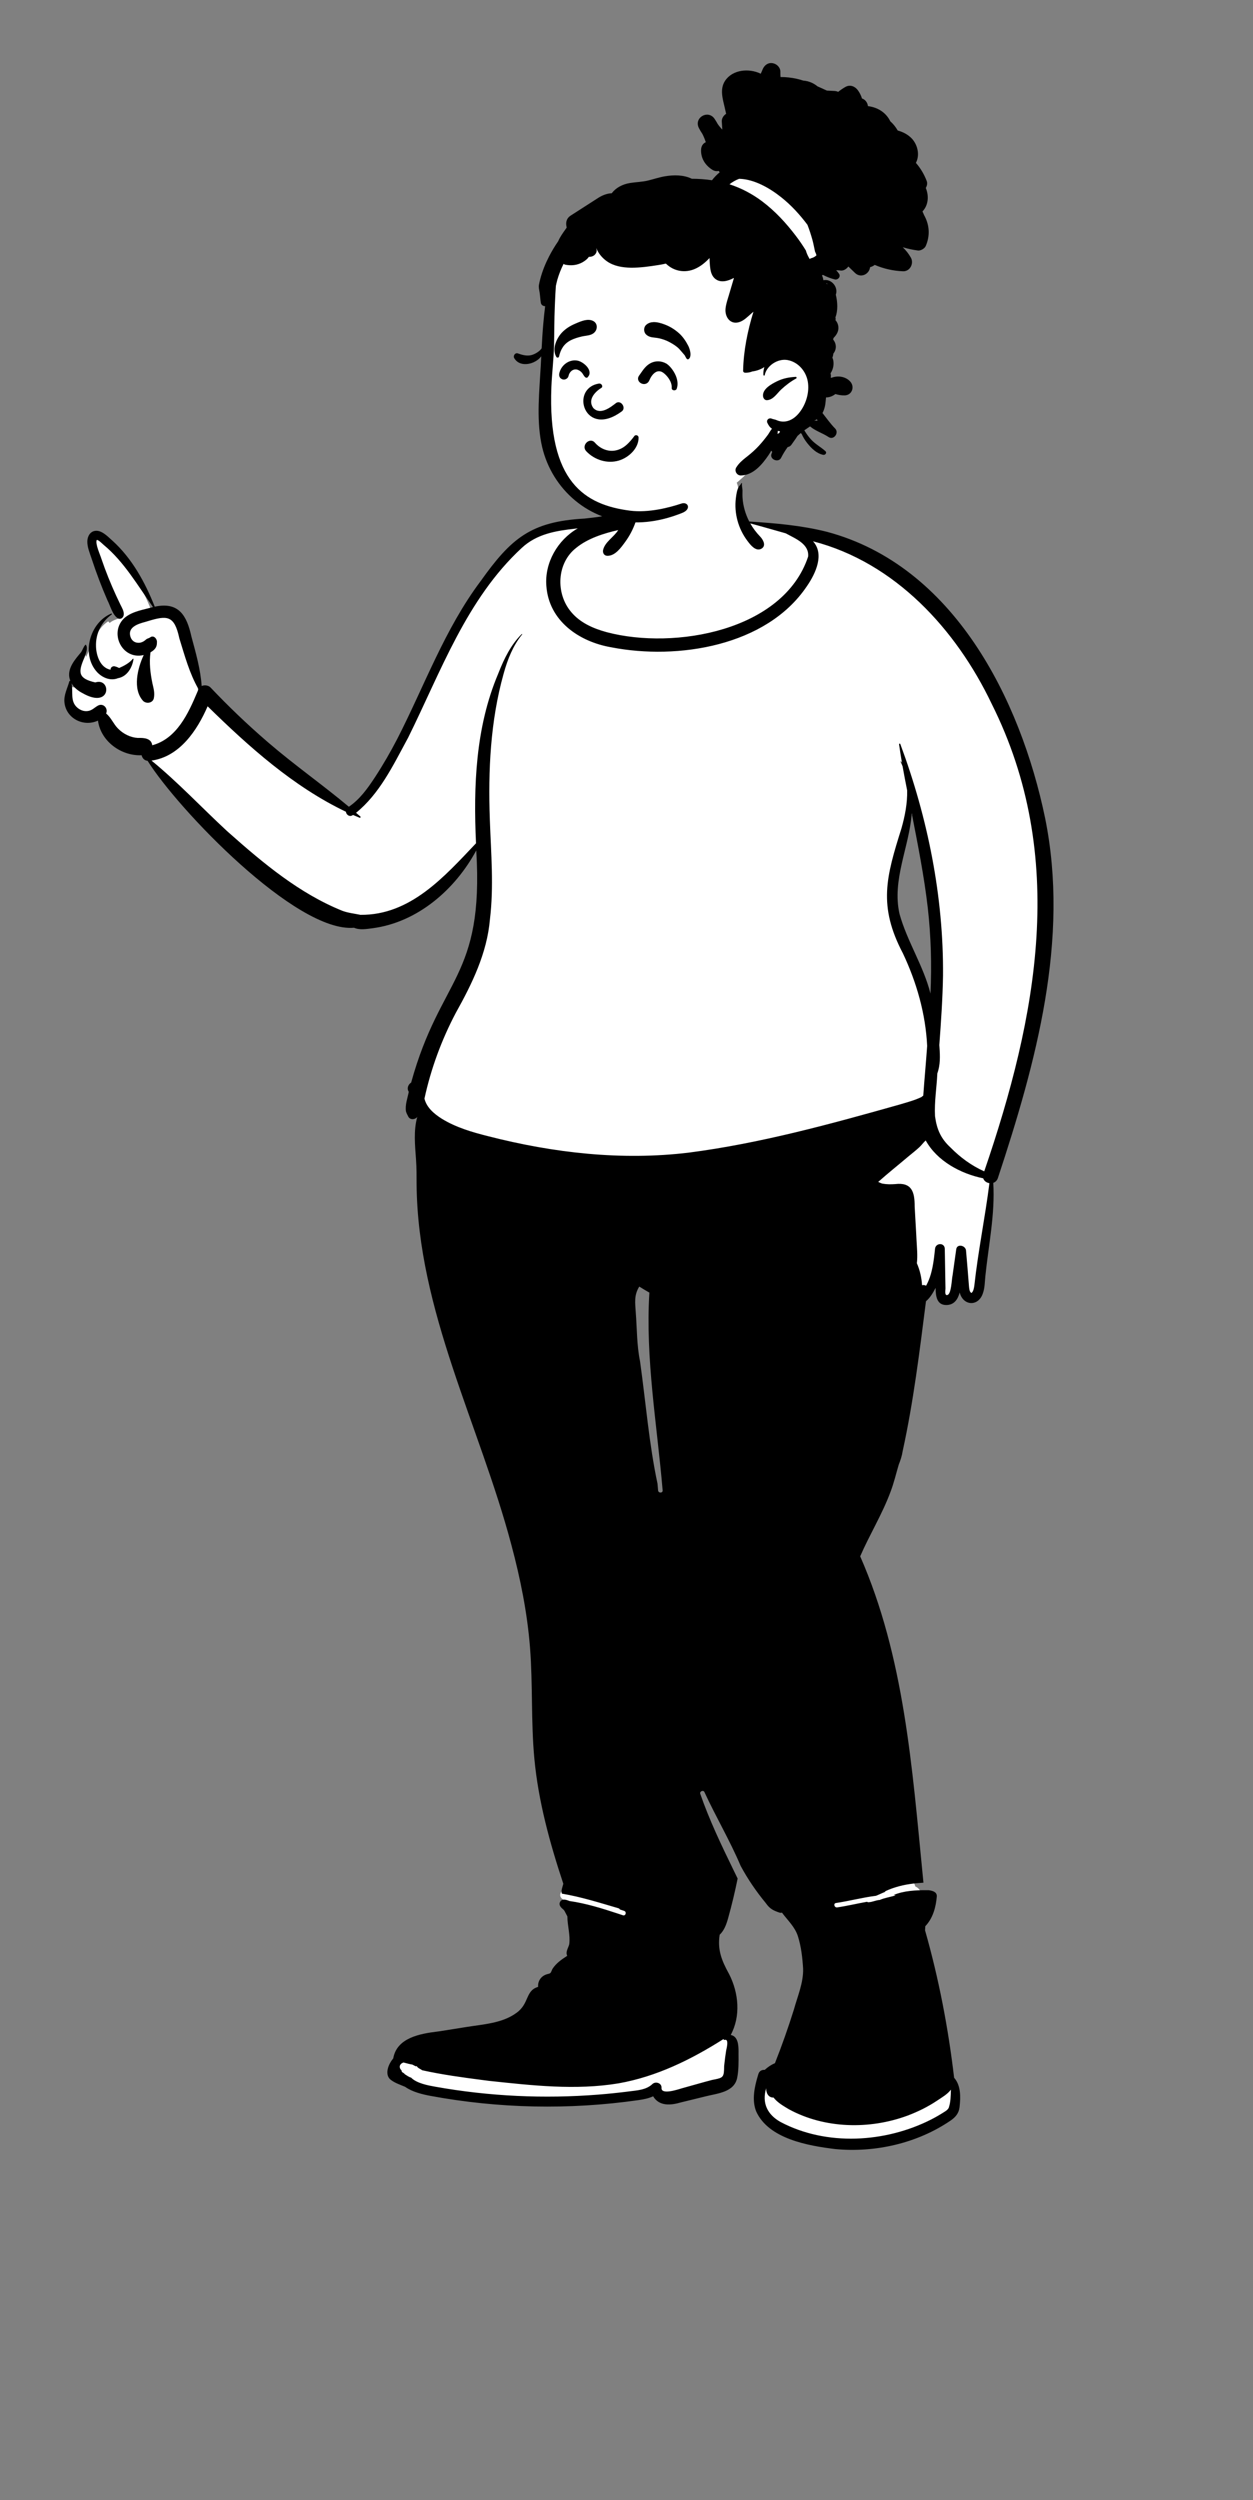
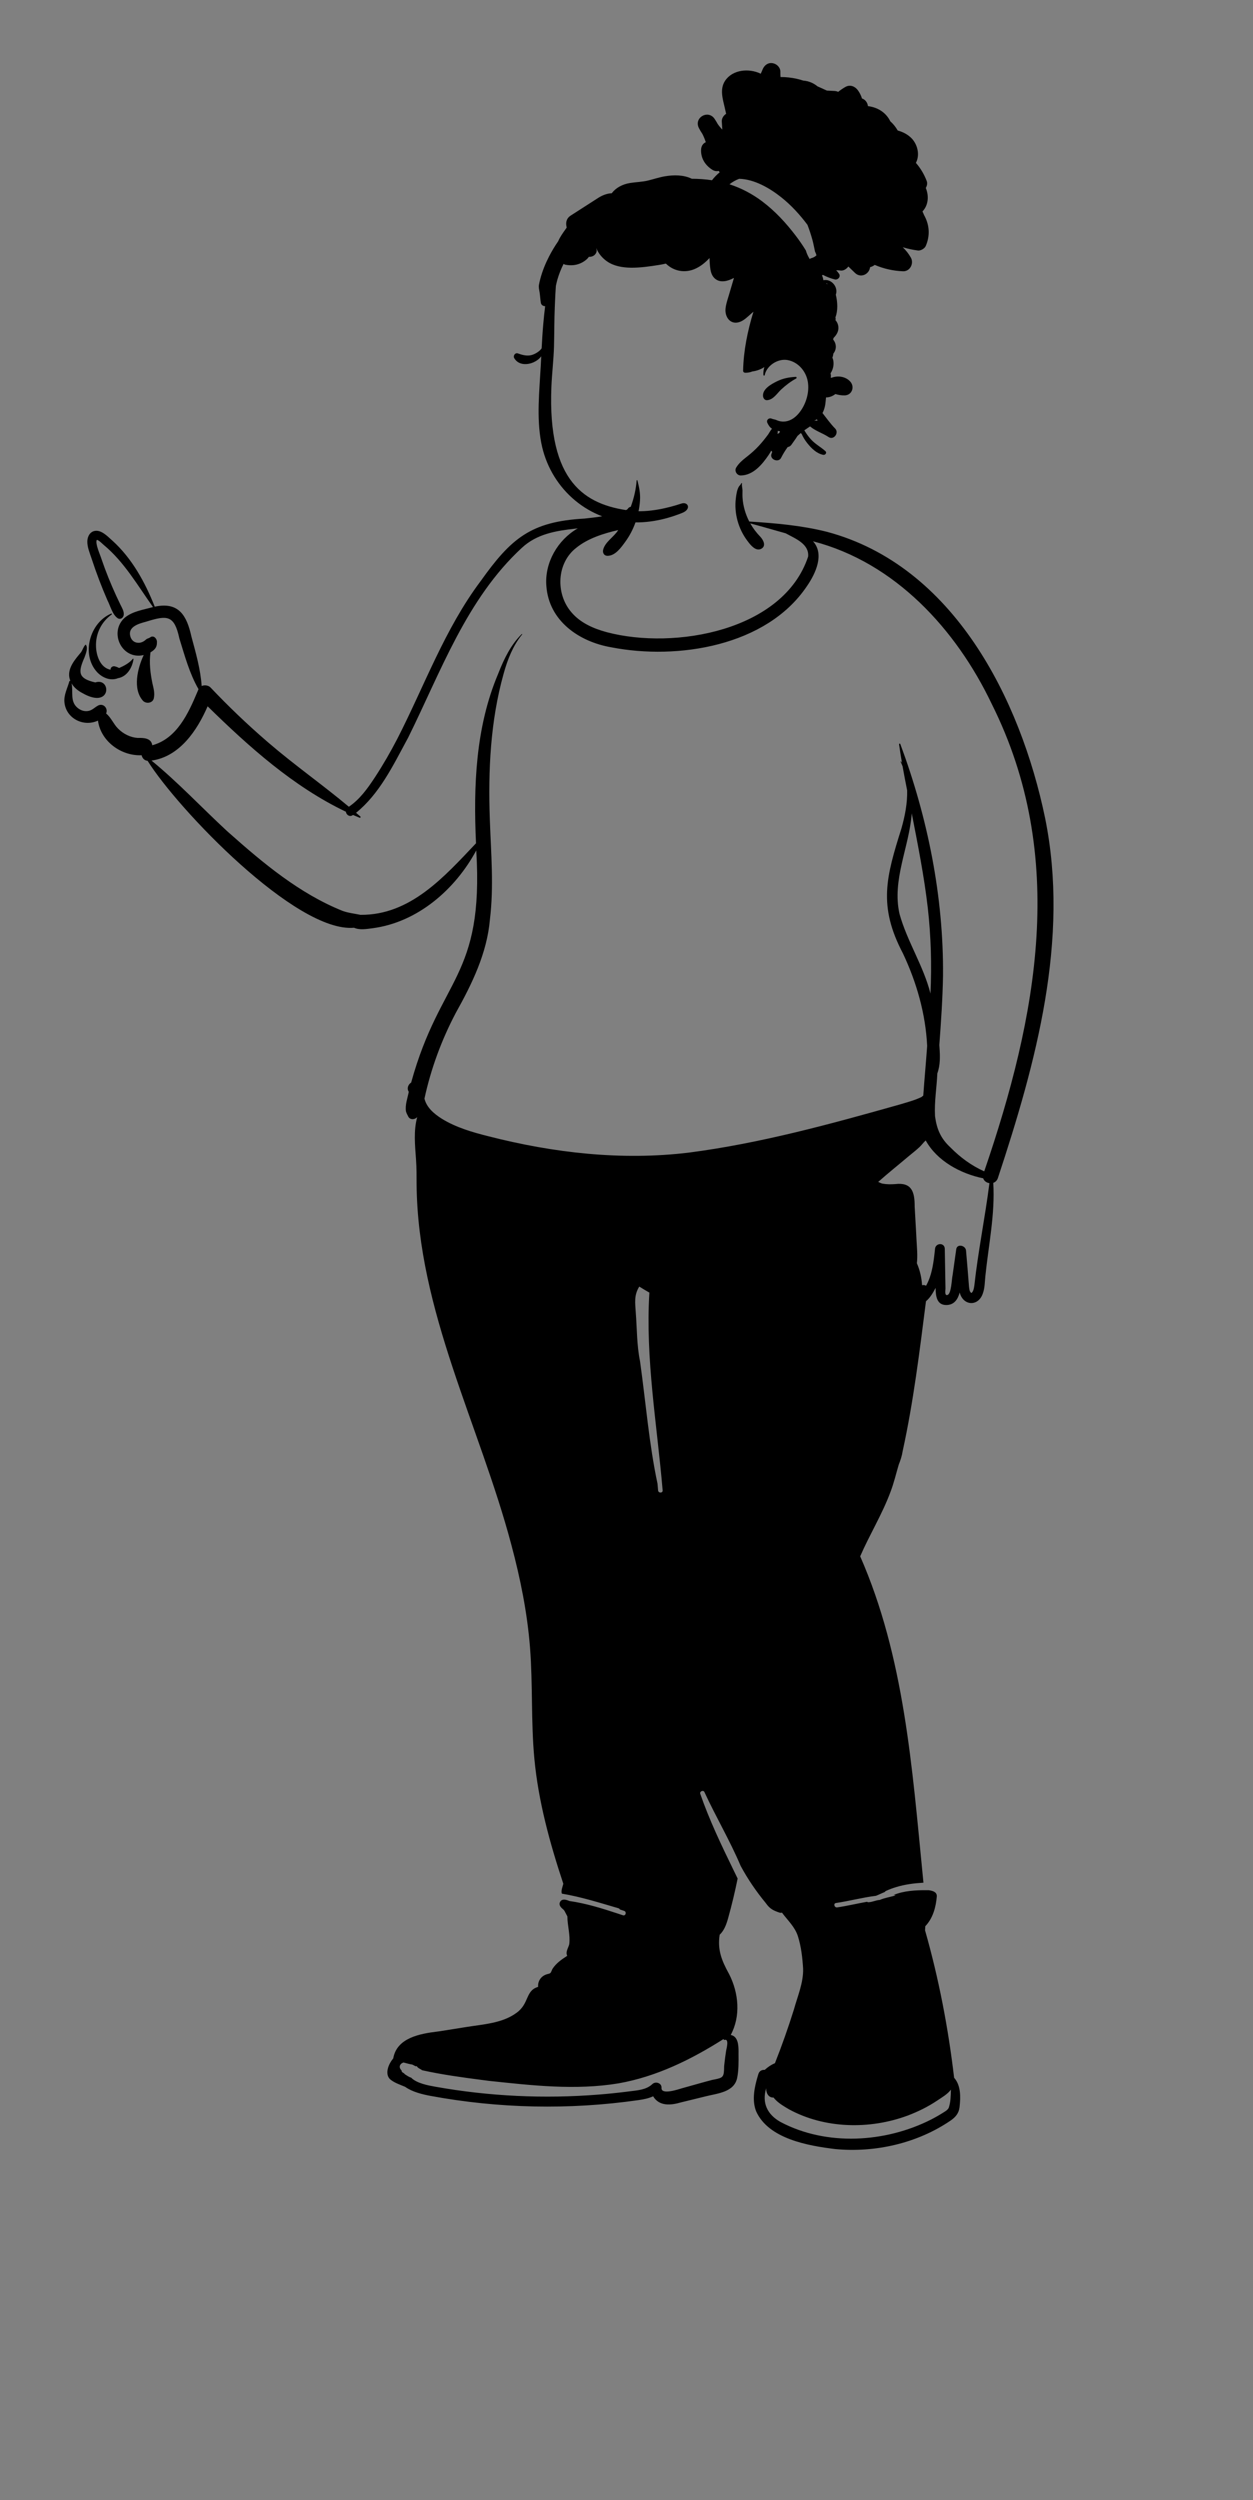
<svg xmlns="http://www.w3.org/2000/svg" width="391" height="780" viewBox="0 0 391 780" fill="none">
  <rect x="0" y="0" width="391" height="780" fill="#808080" stroke="none" />
-   <path fill-rule="evenodd" clip-rule="evenodd" d="M197.108 408.892C197.37 418.405 198.908 427.887 200.066 437.345C200.992 446.694 202.739 456.132 204.141 465.307C204.198 466.911 206.406 467.691 207.472 466.498C207.445 445.638 201.867 424.233 203.843 402.936C202.25 402.048 200.629 401.065 199.082 400.083C196.996 402.834 196.765 406.01 197.108 408.892ZM279.517 285.905C281.903 294.569 286.958 302.036 289.172 310.712L291.51 310.48C292.66 291.341 289.426 272.539 285.65 254.044L283.3 254.183C282.471 264.841 277.022 274.937 279.517 285.905ZM22.113 215.413C22.239 215.057 22.368 214.693 22.489 214.325L23.858 214.618C21.308 209.787 23.686 208.198 26.571 204.204L26.885 204.93L27.995 202.504C28.216 201.888 28.441 201.365 29.049 201.134C29.644 198.116 31.414 195.352 33.772 193.85L34.223 194.357C35.157 193.541 36.283 193.23 37.356 192.852C35.054 189.377 33.574 184.87 32.022 181.145C30.758 177.232 28.782 173.435 28.411 169.468C28.71 165.655 32.314 168.132 34.071 170.033C39.44 174.741 44.064 182.198 47.529 191.253C53.479 189.705 56.893 191.338 58.546 199.468C60.067 204.991 61.623 210.655 61.828 216.381C62.627 216.107 64.044 215.076 64.81 215.885C78.034 230.353 93.649 241.5 108.75 253.699C120.163 245.305 126.101 228.697 132.378 216.231C143.327 194.832 154.276 163.506 182.44 163.616C186.172 163.227 189.817 162.781 193.341 161.697C194.705 161.326 196.392 160.88 196.855 160.051C197.689 157.382 197.847 154.494 199.315 152.047C203.341 145.503 212.064 144.988 218.899 146.409C230.505 148.56 230.213 147.304 231.05 159.509C231.302 162.407 233.548 162.822 235.945 163.422C238.667 164.28 241.441 164.981 244.238 165.546C243.948 165.464 243.658 165.384 243.367 165.302C288.788 166.021 318.946 218.703 324.929 255.973C331.878 294.104 322.89 336.54 308.681 368.566C309.291 380.229 307.003 391.944 305.554 403.44C304.645 406.316 301.496 406.596 300.596 403.264L299.487 398.879L298.299 403.244C297.546 405.945 296.336 406.266 295.247 406.284C293.896 406.284 293.156 405.618 293.111 402.107L290.874 401.569C290.012 403.212 289.156 404.664 287.801 405.674C285.077 425.474 283.367 446.062 276.755 465.222C274.118 472.332 270.069 478.788 267.096 485.764C281.116 517.405 283.466 552.469 286.833 586.348C286.562 586.369 285.171 586.491 284.874 586.517L285.641 588.557C286.69 589 287.306 589.935 287.624 590.969C288.331 590.911 291.282 590.933 291.117 591.608C290.776 595.589 289.66 598.429 287.545 600.501C287.516 601.14 287.476 601.791 287.427 602.395C291.623 617.034 294.698 632.641 296.566 648.733C298.941 651.018 299.536 658.535 295.993 660.54C286.214 667.272 273.077 670.469 260.709 669.255C247.323 667.989 231.359 662.656 237.765 647.392C237.848 646.918 238.498 646.895 239.01 646.999C240.145 645.898 241.375 645.066 242.706 644.598C245.35 637.995 247.728 631.072 249.802 624.161C250.813 620.986 251.858 617.704 251.772 614.223C251.271 605.674 250.391 602.141 244.45 595.408C240.772 597.176 233.763 584.372 232.156 581.684C228.777 573.733 224.471 566.505 220.863 558.704C220.305 557.387 218.357 557.358 217.595 558.5C217.252 558.981 217.166 559.576 217.359 560.133C220.502 569.198 224.781 577.854 228.908 586.311C227.502 591.223 226.946 599.427 223.429 603.083C221.516 615.809 234.608 621.64 226.172 635.754C229.027 635.95 229.293 637.091 229.243 640.558C229.253 643.047 229.317 645.659 228.848 647.986C228.279 650.845 225.64 651.611 221.679 652.454C218.469 653.164 215.378 653.975 212.193 654.741C208.971 655.812 205.577 655.724 204.253 652.466C188.3 657.872 142.311 657.254 127.1 650.09C122.899 648.409 119.937 647.459 123.794 642.726C125.918 629.219 160.588 638.876 165.485 624.061C166.184 622.137 167.193 621.126 169.158 620.775C168.858 619.247 169.258 617.548 170.96 617.108C171.472 616.955 172.017 616.916 172.545 616.434C173.854 613.738 176.001 612.103 178.502 610.669C177.48 609.2 178.306 608.515 178.765 606.871C179.232 603.725 178.16 600.711 178.215 597.654C177.64 596.69 177.196 595.34 176.276 594.671C175.424 594.07 175.954 593.809 176.286 593.145C176.032 592.921 175.459 592.411 175.2 592.207C174.204 591.112 175.248 589.515 176.525 589.392C176.682 588.864 176.869 588.251 176.989 587.727C173.456 577.111 169.288 563.327 167.904 548.723C166.565 525.363 167.821 505.669 160.702 481.929C150.75 444.339 131.416 409.064 131.155 369.287C131.487 362.693 129.659 355.672 131.317 349.201L129.258 348.13C128.962 348.472 128.426 348.462 128.319 347.998C126.969 345.807 128.483 343.179 128.793 340.78C128.086 340.023 128.439 339.334 129.292 338.921C138.437 306.648 153.734 301.934 149.523 261.593C142.653 276.145 127.433 290.877 110.657 288.711C93.757 291.236 54.334 250.081 46.721 236.777C45.325 236.885 45.308 235.885 45.096 234.943C38.142 235.76 31.632 230.304 31.503 223.628C25.401 227.41 18.879 222.009 22.113 215.413Z" fill="white" />
  <path fill-rule="evenodd" clip-rule="evenodd" d="M70.751 259.196L71.406 259.779C82.119 269.301 93.483 278.805 106.895 284.185C108.711 284.847 110.605 285.025 112.471 285.419C128.07 285.574 138.663 273.502 148.541 263.093C147.714 245.28 148.398 226.888 155.441 210.242L155.609 209.814C157.332 205.46 159.438 201.143 162.807 197.816C162.89 197.735 163.004 197.856 162.933 197.941C160.058 201.46 158.384 205.759 157.182 210.095L157.121 210.315C153.023 225 152.31 240.408 152.849 255.575L152.866 256.035C153.234 266.283 154.12 276.586 152.885 286.813C151.984 297.368 147.31 306.913 142.219 316.029C137.781 324.449 134.464 333.449 132.453 342.752C133.1 345.497 135.443 347.51 137.878 349.038C142.278 351.754 147.377 353.24 152.357 354.484C172.735 359.71 193.959 362.136 214.924 359.606C237.291 356.705 259.121 350.701 280.782 344.589C283.01 343.906 285.482 343.288 287.61 342.226C287.753 342.069 287.921 341.937 288.104 341.828C288.472 336.636 288.959 331.49 289.322 326.311C288.832 316.278 286.042 306.522 281.768 297.462C273.957 282.608 276.537 273.575 281.298 258.44C282.392 254.589 283.174 250.56 283.076 246.59C282.578 244.089 282.096 241.587 281.651 239.077C281.466 238.596 281.264 238.119 281.039 237.645C280.996 237.555 281.117 237.484 281.174 237.567C281.274 237.709 281.369 237.854 281.464 238.001C281.134 236.086 280.827 234.168 280.559 232.246C280.523 231.992 280.851 231.893 280.946 232.139C289.505 255.137 294.474 279.788 294.269 304.363C294.148 311.599 293.649 318.833 293.117 326.052L293.167 326.748C293.355 329.48 293.455 332.264 292.498 334.867C292.294 339.332 291.535 343.743 291.771 348.222C292.323 352.311 293.558 355.204 296.633 358.032C299.677 361.12 303.162 363.676 307.132 365.448C323.636 317.258 333.306 267.201 309.439 219.55C298.361 196.349 279.293 175.506 253.701 168.877C257.349 172.9 254.505 178.92 251.883 182.756L251.723 182.988C239.164 201.567 211.509 205.993 190.769 201.952C180.722 200.231 171.301 193.737 170.5 182.877C169.877 175.603 174.024 168.428 180.293 164.845L179.53 164.928C173.428 165.605 167.502 166.582 162.819 170.941C145.557 186.887 137.549 209.596 127.352 230.156L126.947 230.904C122.579 238.99 118.359 247.723 111.103 253.586L112.459 254.741C112.63 254.888 112.447 255.22 112.231 255.132C111.533 254.85 110.84 254.553 110.148 254.253C109.174 255.033 108.054 254.243 107.937 253.252C91.529 245.411 77.661 232.972 64.788 220.355C61.538 227.87 56.057 236.067 47.283 237.294C55.566 244.08 62.898 251.925 70.751 259.196ZM202.641 403.281C201.577 402.676 200.525 402.047 199.488 401.396C197.775 404.131 198.211 406.536 198.395 409.557C198.787 414.598 198.699 419.725 199.723 424.687C201.497 437.346 202.546 450.575 205.181 462.911C205.24 463.601 205.301 464.29 205.355 464.98C205.426 465.888 206.851 465.892 206.78 464.98C205.045 444.501 201.363 423.902 202.641 403.281ZM192.983 649.983C179.615 652.199 165.969 650.628 152.596 649.204L150.632 648.95C144.303 648.128 137.935 647.265 131.718 645.887C131.194 645.454 130.387 645.263 130.072 644.622L129.688 644.649C129.364 644.466 129.034 644.294 128.698 644.132C127.721 643.957 126.925 643.745 125.916 643.469C124.548 643.933 124.405 645.135 125.334 645.986C125.241 646.42 125.761 646.668 126.101 646.86C126.156 646.969 126.24 647.074 126.367 647.163C126.977 647.547 127.593 648.007 128.291 648.197C129.997 649.968 133.661 650.641 135.679 651L135.879 651.036C152.65 654.033 169.808 654.838 186.792 653.484C189.72 653.249 192.646 652.951 195.561 652.587L196.355 652.487C198.873 652.162 201.649 652.036 203.585 650.197C204.548 649.282 206.48 649.859 206.426 651.314L206.423 651.37C206.253 653.759 211.847 651.782 212.955 651.474L212.987 651.465C216.084 650.626 219.161 649.699 222.268 648.9L223.03 648.753C225.728 648.218 225.938 647.947 225.968 644.608L226.068 643.7C226.204 642.49 226.349 641.284 226.545 640.083L226.621 639.633C226.709 639.129 227.569 636.005 226.137 636.419C225.956 636.472 225.78 636.327 225.771 636.152C215.708 642.551 204.819 647.905 192.983 649.983ZM246.13 658.037L245.276 657.526C243.846 656.662 242.409 655.724 241.395 654.411C239.721 654.474 239.033 652.9 239.096 651.496C237.691 656.06 239.433 659.713 243.552 662.023C257.897 669.628 276.251 668.508 290.531 661.277C291.902 660.571 293.241 659.805 294.54 658.978L294.833 658.792C295.319 658.48 295.791 658.146 296.051 657.61C296.676 655.781 296.667 653.978 296.735 651.939C295.653 653.396 293.857 654.405 292.365 655.409C289.517 657.312 286.432 658.821 283.233 660.033C271.388 664.427 257.318 664.159 246.13 658.037ZM289.517 283.236C288.373 273.319 286.413 263.539 284.513 253.748C283.741 264.271 278.271 274.518 280.704 285.163C283.081 293.732 288.176 301.334 290.353 309.978C290.776 301.051 290.516 292.119 289.517 283.236ZM275.42 369.285C276.707 369.52 278.03 369.515 279.332 369.423C284.607 368.784 285.441 371.975 285.423 376.436C285.584 379.319 285.76 382.203 285.911 385.088L285.998 386.819C286.107 389.125 286.397 391.704 286.107 394.114C287.063 396.303 287.58 398.585 287.732 400.978C288.171 400.86 288.641 400.916 288.979 401.146C290.914 397.7 291.377 393.493 291.776 389.613C291.971 387.705 294.778 387.618 294.821 389.613C294.875 392.327 294.916 395.043 294.963 397.757L295.037 401.945L295.037 402.007C295.025 402.604 294.755 404.11 295.489 404.052L295.531 404.047C296.897 403.945 296.96 399.089 297.255 397.878L298.395 389.756C298.651 387.938 301.267 388.531 301.447 390.117L301.452 390.168C301.771 393.88 302.096 397.593 302.371 401.308C302.457 401.95 302.469 403.113 303.171 403.393C303.791 402.837 303.909 401.9 304.04 401.123C305.208 390.405 307.4 379.824 308.752 369.131C307.876 369.006 307.073 368.46 306.816 367.622C299.783 366.186 292.403 362.23 288.869 355.804C288.164 356.425 287.613 357.238 286.929 357.875C285.848 358.887 284.661 359.8 283.526 360.746C280.344 363.437 277.15 365.978 274.033 368.752C274.489 368.901 274.905 369.193 275.42 369.285ZM198.901 149.878C198.865 149.738 198.671 149.778 198.661 149.911C198.467 152.613 197.818 155.464 196.83 158.114C196.476 158.171 196.137 158.37 195.89 158.757C195.557 159.276 193.967 159.638 193.137 159.882L193.019 159.918C189.574 160.98 185.978 161.409 182.405 161.788C165.601 162.717 159.485 167.978 150.005 181.273C138.751 196.249 132.437 214.024 123.954 230.554C121.867 234.574 119.613 238.498 117.136 242.293L116.9 242.653C114.687 246.017 112.239 249.425 108.859 251.695C100.681 244.844 91.934 238.727 83.844 231.77L83.087 231.116C77.017 225.873 71.22 220.317 65.703 214.496C65.052 213.809 63.831 213.629 62.929 214.032C62.576 208.792 61.095 203.653 59.73 198.591C58.296 192.07 55.806 187.662 48.292 189.276C45.268 181.668 41.219 174.244 35.088 168.689L34.694 168.335C33.389 167.151 31.675 165.453 29.842 165.606C28.177 165.743 27.322 167.249 27.256 168.78C27.18 170.596 27.972 172.445 28.54 174.147L28.588 174.292C29.32 176.527 30.108 178.744 30.942 180.943C31.744 183.059 32.604 185.155 33.504 187.231C34.421 188.968 35.096 191.843 36.767 192.893C37.63 193.405 38.518 192.716 38.61 191.836C38.741 190.682 38.076 189.667 37.587 188.662C37.135 187.738 36.694 186.809 36.264 185.875C34.536 182.116 32.986 178.278 31.654 174.363C31.258 173.046 29.639 169.62 30.201 168.436C30.763 168.441 31.921 169.628 32.331 169.981C38.772 175.311 42.958 182.675 47.746 189.395C44.741 190.253 41.479 190.655 38.983 192.67C33.849 197.145 37.972 206.007 44.854 204.357C42.933 208.435 41.281 215.022 44.685 218.706C45.709 219.663 47.696 219.357 48.008 217.831C48.34 216.21 47.941 214.821 47.575 213.25C46.913 210.051 46.511 206.775 46.963 203.518L47.105 203.434C48.271 202.726 49.005 201.932 48.969 200.47C49.121 199.413 47.993 197.989 46.86 198.854C46.492 199.133 46.044 199.155 45.656 199.437C45 200.061 44.184 200.551 43.253 200.544L43.163 200.541C41.966 200.532 41.082 199.811 40.717 198.693C39.714 195.623 43.184 194.592 45.44 194.002L46.023 193.823C52.181 191.942 54.413 191.912 55.961 199.141C57.637 204.534 59.114 210.086 61.948 215.015L61.596 215.857C58.746 222.636 55.169 230.439 47.509 232.519C47.237 230.254 44.785 230.172 43.011 230.229C40.72 230.106 38.421 228.945 36.803 227.276C35.389 225.854 34.678 223.873 33.114 222.605C33.822 220.998 32.224 219.225 30.554 220.149C29.429 220.77 28.75 221.656 27.391 221.837C26.187 221.998 25.078 221.578 24.164 220.808C21.777 218.793 22.912 215.833 22.328 213.195C23.097 214.525 24.375 215.544 25.743 216.248C34.877 221.467 34.785 211.234 29.738 212.916C24.254 211.669 24.346 209.69 26.396 205.042L26.433 204.933C26.766 203.957 27.511 202.232 26.819 201.181C26.781 201.129 26.712 201.112 26.662 201.16C26.035 201.776 25.788 202.809 25.259 203.535L24.628 204.287C22.711 206.595 20.705 209.335 21.95 212.415C21.817 212.387 21.672 212.444 21.627 212.605C21.038 214.745 19.867 216.848 20.11 219.137C20.616 224.155 26.062 226.909 30.571 224.818C31.438 231.268 37.806 235.911 44.189 235.623C44.391 236.508 45.046 237.285 46.06 237.366C55.453 252.395 92.375 291.059 110.481 289.444C112.213 290.228 114.417 289.835 116.25 289.598C130.312 287.766 142.064 277.494 148.62 265.318C151.03 305.2 137.412 304.716 128.3 337.756C127.388 338.327 126.856 339.574 127.564 340.628C127.173 342.627 126.372 344.676 126.681 346.727C126.833 347.312 127.139 347.845 127.417 348.381C127.989 349.474 129.497 349.343 130.203 348.492C129.005 352.819 129.516 357.361 129.823 361.772C130.01 364.363 129.996 366.918 129.999 369.51C130.356 408.982 149.661 444.572 159.585 482.019C162.392 492.516 164.548 503.213 165.396 514.056C166.296 525.591 165.669 537.19 166.752 548.711C168.007 562.055 171.576 575.024 175.785 587.708C175.533 588.735 175.01 589.904 175.333 590.79C181.345 591.802 187.148 593.643 192.988 595.352C193.217 595.417 193.359 595.559 193.431 595.728L194.766 596.17C195.632 596.458 195.261 597.832 194.387 597.542L192.928 597.058C187.938 595.409 182.89 593.833 177.7 593.094L177.541 593.029C176.503 592.614 175.282 592.31 174.735 593.452C174.458 594.03 174.677 594.613 175.074 595.071C175.409 595.458 175.835 595.696 176.128 596.135C176.455 596.712 176.732 597.319 177.058 597.905C177.054 600.802 178.009 603.67 177.639 606.561C177.36 607.76 176.387 608.91 177.005 610.194L176.723 610.373C175.086 611.424 173.521 612.576 172.445 614.2C172.21 614.555 172.032 615.287 171.763 615.539C171.483 615.799 170.96 615.83 170.616 615.953C168.872 616.483 167.775 618.055 167.925 619.881C163.842 621.054 165.248 625.196 161.033 628.079C156.706 631.21 150.848 631.554 145.737 632.366L137.028 633.753L136.522 633.815C131.009 634.494 123.82 635.772 122.711 642.203L122.622 642.307C121.29 643.895 120.009 646.91 121.653 648.634C122.99 649.819 124.816 650.375 126.435 651.066C128.68 652.685 131.915 653.439 134.378 653.896C155.67 657.834 177.605 658.29 199.041 655.235L199.4 655.183C200.898 654.959 202.445 654.656 203.812 654.015C205.725 657.23 209.408 656.826 212.509 655.913C214.944 655.312 217.378 654.719 219.812 654.127L220.04 654.067C223.8 653.103 229.132 652.81 230.043 648.23C230.513 645.871 230.482 643.248 230.459 640.851L230.464 640.065C230.467 638.046 230.308 635.309 228.02 634.883C231.199 629.002 230.506 621.77 227.545 615.939L227.388 615.653C225.209 611.663 223.848 608.331 224.571 603.617C226.022 602.252 226.699 600.292 227.236 598.365C228.364 594.309 229.348 590.21 230.182 586.082L228.889 583.43C225.096 575.646 221.346 567.829 218.512 559.64C218.252 558.888 219.475 558.356 219.814 559.091C223.397 566.857 227.779 574.236 231.115 582.118C233.326 586.24 235.982 590.116 238.959 593.724L239.09 593.908C240.246 595.49 241.214 596.016 243.112 596.668C243.416 596.796 243.725 596.798 244.015 596.715C245.826 599.167 248.024 601.11 248.976 604.037C250.014 607.274 250.41 610.834 250.615 614.219C250.724 618.628 248.884 622.792 247.729 626.979C245.962 632.62 243.995 638.2 241.819 643.698C240.656 644.168 239.601 644.89 238.628 645.78C237.817 645.702 236.963 646.07 236.66 647.057L236.534 647.469C235.462 651.02 234.553 655.12 235.944 658.677C239.791 667.295 252.154 669.443 260.61 670.475C273.133 671.663 286.269 668.674 296.694 661.547C298.167 660.516 299.172 659.343 299.416 657.516L299.442 657.288C299.778 654.232 299.857 650.605 297.732 648.237C295.916 632.736 292.942 617.241 288.658 602.226C288.691 601.802 288.717 601.377 288.739 600.951C291.13 598.464 292.066 594.963 292.334 591.601C292.365 590.188 290.934 589.893 289.824 589.721L289.416 589.717C285.799 589.691 282.067 589.869 278.84 591.217L278.999 591.223C279.162 591.231 279.333 591.251 279.457 591.335C277.84 591.853 276.077 592.083 274.531 592.763C273.386 592.819 272.388 593.362 271.229 593.46L271.044 593.472C270.838 593.49 270.681 593.429 270.569 593.327C267.454 593.881 264.357 594.628 261.248 595.085C260.351 595.216 259.963 593.846 260.869 593.713C265.029 593.102 269.17 591.982 273.359 591.463C274.285 591.104 275.18 590.643 276.109 590.273C276.163 590.15 276.265 590.04 276.43 589.962C277.448 589.485 278.506 589.092 279.588 588.764C282.362 587.905 285.276 587.543 288.165 587.373L287.961 585.309C284.637 551.586 282.211 516.959 268.421 485.553C271.351 478.791 275.336 472.351 277.9 465.395C278.964 462.615 279.61 459.781 280.453 456.943C281.001 455.584 281.454 454.208 281.673 452.751C285.049 437.32 286.958 421.624 288.95 405.972C290.291 404.865 291.177 403.269 291.954 401.801L291.958 402.024C292.004 404.44 292.345 407.224 295.391 407.152C297.849 407.093 298.925 405.261 299.475 403.235C300.546 407.472 305.303 407.704 306.698 403.531C307.32 401.848 307.294 399.928 307.479 398.163C308.473 388.472 310.547 378.788 309.951 369.029C310.578 368.816 311.124 368.337 311.391 367.539C323.265 331.6 333.833 293.139 326.124 255.217C318.416 218.062 297.542 176.469 258.093 165.933C250.107 163.917 241.994 163.233 233.807 162.712C232.626 160.429 231.863 157.831 231.708 155.246C231.66 154.5 231.696 153.76 231.698 153.014C231.701 152.324 231.406 151.501 231.544 150.857C231.577 150.7 231.364 150.648 231.307 150.793C231.133 151.246 230.779 151.473 230.539 151.855C229.943 152.933 229.785 154.214 229.627 155.419C229.036 160.125 230.382 164.966 233.231 168.744L233.33 168.874C234.213 170.055 235.895 172.192 237.633 171.169C239.148 170.274 238.178 168.453 237.274 167.477L237.206 167.405C235.983 166.134 234.957 164.776 234.123 163.295C237.827 164.281 241.502 165.367 245.195 166.395L245.37 166.491C248.262 168.065 252.559 169.749 252.18 173.651C244.49 196.836 210.469 202.794 189.442 197.259L189.107 197.168C185.084 196.059 181.055 194.278 178.317 191.031L178.204 190.895C173.344 185.146 173.716 175.647 179.802 170.927C183.417 167.969 188.411 166.398 192.921 165.374C191.609 167.55 188.709 169.086 188.181 171.664C188.045 172.548 188.535 173.389 189.511 173.408C191.99 173.456 193.819 170.811 195.12 169.033C197.836 165.314 199.377 160.819 199.706 156.239C199.87 154.011 199.459 152.004 198.901 149.878ZM34.849 191.708C34.98 191.618 34.908 191.351 34.73 191.424C27.99 194.214 25.239 204.209 30.313 209.714C31.997 211.489 34.521 212.515 36.82 211.584C39.645 211.106 41.296 208.256 41.658 205.63C41.682 205.507 41.545 205.452 41.467 205.529L41.453 205.545C40.386 206.86 38.703 207.74 37.169 208.413C36.739 208.18 36.269 207.995 35.797 207.886C35.124 207.734 34.436 208.261 34.5 208.946C31.327 208.366 30.055 204.594 29.959 201.732L29.957 201.646C29.828 197.685 31.621 194.023 34.849 191.708Z" fill="black" />
-   <path fill-rule="evenodd" clip-rule="evenodd" d="M171.652 100.435C172.216 93.148 171.342 85.51 174.157 78.585C179.065 67.093 192.829 63.262 203.5 58.887C207.775 57.626 222.159 57.45 227.164 55.782C238.493 52.005 241.199 47.507 250.201 54.696C251.72 55.924 252.671 57.259 253.364 59.083L253.336 59.091C253.534 59.851 253.322 60.61 252.875 61.189C256.778 65.171 258.411 71.139 256.409 76.439C249.874 90.231 250.181 97.688 252.287 112.514C255.036 126.355 248.753 131.412 238.347 138.943C238.771 139.763 238.859 140.852 238.306 141.575C226.274 158.45 203.586 166.507 184.146 157.942C176.256 154.437 172.733 146.051 170.723 138.484C168.381 130.011 167.661 121.083 169.568 112.452C170.337 108.46 171.338 104.498 171.652 100.435Z" fill="white" />
  <path fill-rule="evenodd" clip-rule="evenodd" d="M241.06 19.704C239.599 19.485 238.496 20.39 237.972 21.664L237.944 21.733C237.775 22.167 237.588 22.588 237.386 23.003C233.731 21.214 228.516 21.674 226.203 25.297C224.552 27.886 225.559 30.957 226.181 33.702L226.59 35.51C225.8 36.012 225.205 36.91 225.233 37.84L225.236 37.911L225.402 40.433C224.875 39.9 224.393 39.319 223.963 38.7C223.666 38.158 223.346 37.624 223.001 37.108C220.975 34.067 216.427 36.71 218.099 39.966C218.42 40.594 218.781 41.189 219.168 41.763C219.605 42.609 219.964 43.479 220.239 44.372C219.448 44.716 218.84 45.479 218.776 46.631C218.627 49.321 220.042 51.565 222.293 52.976C222.956 53.39 223.64 53.471 224.26 53.317C224.369 53.464 224.478 53.611 224.583 53.76C223.685 54.488 222.875 55.317 222.179 56.237C220.085 55.924 217.978 55.777 215.872 55.772C213.297 54.514 210.215 54.54 207.448 55.011C205.667 55.315 203.957 55.905 202.204 56.329C200.357 56.775 198.48 56.791 196.611 57.095C194.255 57.476 192.189 58.562 190.89 60.294C189.463 60.337 187.962 60.92 186.718 61.712C183.82 63.556 180.939 65.426 178.049 67.281C176.94 67.994 176.525 69.131 176.729 70.4L176.743 70.481L176.84 71.007L176.612 71.331C175.727 72.578 174.765 73.883 174.192 75.259C173.133 76.783 172.176 78.381 171.328 80.028C170.186 82.242 169.243 84.588 168.604 86.996C168.445 87.605 168.286 88.219 168.182 88.84C168.032 89.717 168.262 90.397 168.388 91.239C168.545 92.305 168.602 93.386 168.768 94.455C168.88 95.163 169.483 95.512 170.115 95.531C169.877 97.334 169.706 99.15 169.542 100.951C169.312 103.525 169.155 106.106 169.02 108.687C168.322 109.699 166.894 110.5 165.864 110.778C164.436 111.159 162.94 110.744 161.591 110.259C160.743 109.953 160.048 111.017 160.461 111.728C161.76 113.961 164.538 113.951 166.643 112.963C167.533 112.546 168.315 111.941 168.894 111.154C168.858 111.903 168.82 112.652 168.782 113.404L168.747 114.084C168.319 122.032 167.395 130.252 168.892 138.121C171.483 151.752 182.785 162.13 196.592 162.936C203.838 163.359 209.871 161.224 212.871 160.032C215.872 158.841 214.706 156.412 212.623 157.106C209.035 158.302 202.444 160.084 196.545 159.315C182.642 157.501 170.853 150.566 172.064 120.699C172.236 116.463 172.765 112.226 172.879 107.99C172.988 103.85 172.948 99.707 173.131 95.569L173.192 94.157C173.263 92.507 173.34 90.85 173.463 89.198C173.613 88.558 173.736 87.909 173.919 87.28C174.416 85.572 175.064 83.91 175.869 82.325C176.047 82.46 176.247 82.557 176.463 82.595C178.104 82.889 179.643 82.806 181.179 82.123C181.897 81.808 182.528 81.388 183.117 80.869C183.397 80.625 183.585 80.388 183.732 80.142C184.476 80.153 185.219 79.931 185.684 79.397C186.215 78.79 186.304 78.162 186.096 77.581L186.074 77.523L186.126 77.504C186.753 79.123 188.002 80.547 189.373 81.509C191.539 83.036 194.248 83.476 196.846 83.517C199.715 83.559 202.741 83.118 205.572 82.668C206.32 82.55 207.063 82.415 207.792 82.232C207.821 82.26 207.849 82.294 207.88 82.322C210.31 84.642 213.727 85.24 216.81 83.915C218.591 83.149 220.085 81.917 221.405 80.504C221.424 81.244 221.462 81.983 221.526 82.716L221.553 83.006C221.684 84.37 221.937 85.817 222.97 86.802C224.64 88.397 227.062 87.757 228.988 86.719C228.986 86.769 228.986 86.821 228.986 86.873C228.466 88.636 227.943 90.402 227.421 92.168L227.308 92.544C226.928 93.797 226.512 95.053 226.397 96.365C226.179 98.873 227.851 101.349 230.644 100.508C232.109 100.068 233.282 98.839 234.408 97.854L235.118 97.242C233.282 103.231 232.009 109.434 231.89 115.684C231.883 116.023 232.175 116.279 232.498 116.29C233.254 116.321 234.066 116.172 234.826 115.871C234.869 115.869 234.911 115.866 234.956 115.859C236.253 115.672 237.457 115.205 238.519 114.515C238.274 115.29 238.165 116.122 238.229 116.992C238.246 117.203 238.576 117.276 238.623 117.044C239.236 114.036 242.763 111.764 245.803 112.339C249.066 112.958 251.469 115.76 252.058 118.947C252.69 122.372 251.481 126.333 249.241 128.975C248.211 130.193 246.855 131.21 245.244 131.466C244.508 131.582 243.744 131.542 243.029 131.333C242.725 131.243 242.44 131.118 242.15 130.999C241.727 130.829 241.233 130.803 240.834 130.622C239.929 130.217 239.02 131.049 239.478 131.976C239.877 132.784 240.236 133.329 240.898 133.746C240.362 134.4 239.875 135.31 239.694 135.555C238.773 136.797 237.837 137.97 236.787 139.105C235.719 140.257 234.553 141.309 233.32 142.283L232.802 142.692C231.615 143.632 230.581 144.502 229.744 145.85C229.083 146.914 229.938 148.358 231.176 148.341C235.047 148.287 237.861 144.893 239.865 141.928C240.15 141.504 240.419 141.056 240.668 140.596C240.758 140.74 240.858 140.875 240.97 140.999L240.749 141.591C240.093 143.336 242.917 144.476 243.736 142.847C244.333 141.667 245.024 140.544 245.793 139.482C246.247 139.418 246.691 139.143 246.938 138.787C247.562 137.884 248.263 136.972 248.854 136.01C249.182 135.699 249.519 135.401 249.864 135.109C249.963 135.197 250.066 135.284 250.163 135.377C250.595 136.36 251.129 137.259 251.792 138.105L251.934 138.285C253.203 139.882 254.857 141.516 256.903 141.906C257.527 142.025 258.128 141.25 257.575 140.755C256.143 139.47 254.45 138.595 253.129 137.162C252.479 136.455 251.881 135.677 251.368 134.862L251.251 134.673C251.165 134.533 251.077 134.393 250.987 134.251C251.583 133.846 252.179 133.438 252.775 133.03C254.416 134.43 256.553 135.07 258.368 136.229L258.549 136.346C260.19 137.441 261.919 135.019 260.603 133.689C259.153 132.229 257.942 130.488 256.657 128.865C257.261 127.754 257.547 126.441 257.654 125.114C257.697 124.738 257.73 124.362 257.763 123.986C258.684 124 259.61 123.685 260.394 123.142L260.691 122.931C261.643 123.235 262.643 123.382 263.6 123.356C265.851 123.289 266.773 120.723 265.365 119.099C263.928 117.44 261.413 117.077 259.42 117.883C259.356 117.85 259.29 117.814 259.225 117.779C259.32 117.343 259.299 116.947 259.191 116.6L259.223 116.388C259.661 115.717 259.949 114.951 260.058 114.141C260.145 113.5 260.127 112.865 259.978 112.232C259.929 112.021 259.826 111.803 259.747 111.583C259.909 111.175 260.005 110.753 260.034 110.329C260.079 110.275 260.125 110.22 260.167 110.16C261.156 108.775 260.956 107.106 260.015 105.985C260.011 105.913 260.004 105.842 259.995 105.771C260.05 105.647 260.1 105.522 260.146 105.396C261.066 104.471 261.741 103.357 261.615 101.977C261.541 101.165 261.207 100.434 260.701 99.888C260.79 99.623 260.799 99.316 260.69 99.059C261.498 96.915 261.396 94.333 260.814 91.935C260.943 91.57 261.009 91.174 260.995 90.755C260.928 88.975 259.385 87.34 257.556 87.361C257.336 87.363 257.13 87.392 256.932 87.433L256.929 87.391C256.859 86.857 256.712 86.363 256.497 85.92C256.602 85.882 256.7 85.827 256.786 85.754C257.958 86.378 259.198 86.855 260.498 87.18C261.454 87.419 262.433 86.335 261.839 85.439C261.563 85.024 261.259 84.651 260.931 84.31C261.397 84.313 261.87 84.344 262.348 84.406C263.208 84.517 264.168 83.931 264.726 83.14C265.419 83.813 266.115 84.484 266.811 85.154C268.573 86.859 271.235 85.605 271.513 83.358C272.038 83.218 272.527 82.981 272.957 82.642C275.736 83.846 278.726 84.507 281.782 84.633C283.977 84.723 285.259 82.173 284.233 80.372C283.544 79.163 282.689 78.077 281.704 77.134C283.233 77.601 284.813 77.938 286.425 78.153C287.297 78.269 288.529 77.549 288.878 76.75C290.213 73.678 290.099 70.476 288.563 67.488C288.503 67.369 288.437 67.255 288.373 67.142C288.213 66.746 288.04 66.355 287.852 65.971C289.743 64.004 289.907 61.079 288.888 58.631C289.296 57.969 289.453 57.173 289.175 56.453C288.384 54.379 287.244 52.464 285.805 50.819C285.943 50.553 286.064 50.271 286.166 49.968C286.976 47.515 286.038 44.555 284.145 42.846C282.955 41.77 281.587 41.125 280.127 40.713C279.512 39.627 278.721 38.648 277.8 37.824C277.764 37.745 277.728 37.667 277.688 37.589C276.253 34.892 273.641 33.446 270.841 33.112C270.732 32.057 270.019 31.05 268.984 30.723C268.699 29.81 268.274 28.938 267.69 28.146C266.771 26.9 265.243 26.312 263.804 27.13C263.016 27.578 262.261 28.092 261.553 28.661C261.235 28.512 260.875 28.416 260.468 28.385L260.365 28.379L258.024 28.26C257.043 27.826 256.064 27.371 255.084 26.928C254.495 26.442 253.837 26.037 253.12 25.736C252.307 25.397 251.476 25.205 250.643 25.141C249.966 24.921 249.284 24.726 248.591 24.575C246.962 24.219 245.256 24.02 243.565 24.037C243.531 23.6 243.514 23.158 243.517 22.711L243.52 22.487C243.558 21.053 242.411 19.908 241.06 19.704ZM242.701 134.429C242.934 134.479 243.169 134.519 243.404 134.547C243.333 134.723 243.261 134.898 243.193 135.074C243.003 135.18 242.81 135.282 242.618 135.377C242.675 135.055 242.708 134.73 242.701 134.429ZM254.902 130.81L255.06 131.101C255.086 131.148 255.111 131.195 255.136 131.241C254.801 131.215 254.464 131.222 254.131 131.26L254.132 131.225C254.175 131.21 254.218 131.197 254.259 131.177C254.488 131.067 254.701 130.944 254.902 130.81ZM248.308 117.573C246.207 117.695 244.427 118.016 242.516 118.934L242.352 119.014C240.663 119.85 237.87 121.396 238.106 123.612C238.172 124.242 238.63 124.906 239.352 124.856C241.331 124.721 242.461 122.73 243.801 121.488C245.152 120.237 246.812 118.95 248.448 118.089C248.679 117.968 248.588 117.585 248.337 117.573L248.308 117.573ZM257.836 88.376C258.34 88.392 258.171 88.88 257.912 88.473C257.891 88.439 257.865 88.406 257.836 88.376ZM230.659 55.781C235.427 55.907 240.226 58.716 243.798 61.556C246.906 64.027 249.589 66.966 251.965 70.134C252.576 71.711 253.101 73.322 253.545 74.944C253.837 76.015 254.02 77.099 254.264 78.179L254.34 78.511C254.532 78.869 254.675 79.255 254.779 79.653C254.346 80.086 253.785 80.397 253.166 80.544C252.967 80.591 252.801 80.694 252.671 80.83C252.173 80.001 251.738 79.126 251.485 78.198L251.475 78.155C250.518 76.591 249.479 75.076 248.365 73.612C245.292 69.571 241.908 65.888 237.84 62.823C234.755 60.501 231.306 58.681 227.639 57.498C228.537 56.775 229.556 56.203 230.659 55.781Z" fill="black" />
-   <path fill-rule="evenodd" clip-rule="evenodd" d="M187.673 143.666C189.423 144.172 191.301 144.217 193.084 143.695C194.701 143.221 196.362 142.178 197.553 140.799C198.61 139.573 199.295 138.084 199.268 136.494C199.265 136.313 199.2 136.161 199.1 136.044C198.992 135.917 198.842 135.83 198.681 135.792C198.515 135.754 198.34 135.767 198.191 135.835C198.055 135.896 197.94 136 197.867 136.152C197.684 136.392 197.502 136.628 197.319 136.858C195.848 138.671 194.424 140.026 192.212 140.511C191.012 140.775 189.813 140.658 188.713 140.256C187.536 139.825 186.472 139.068 185.638 138.099C185.261 137.661 184.816 137.483 184.381 137.48C183.888 137.476 183.4 137.705 183.033 138.07C182.672 138.429 182.431 138.918 182.409 139.428C182.39 139.876 182.536 140.344 182.926 140.762C184.21 142.138 185.873 143.146 187.673 143.666ZM187.727 120.962C185.934 122.05 183.201 124.587 185.13 127.284C187.401 129.662 190.671 126.935 192.282 125.702C193.776 124.747 195.455 127.204 194.068 128.32C182.426 136.923 177.701 121.247 186.82 119.683C187.824 119.511 188.197 120.626 187.727 120.962ZM204.503 116.175C205.079 115.807 205.757 115.681 206.509 116.022C207.096 116.289 208.126 117.177 208.843 118.345C209.333 119.144 209.681 120.082 209.608 121.058C209.592 121.285 209.676 121.452 209.808 121.576C209.913 121.673 210.064 121.745 210.241 121.767C210.392 121.786 210.56 121.769 210.697 121.726C210.958 121.645 211.096 121.476 211.148 121.339C211.65 120.008 211.434 118.524 210.871 117.185C210.112 115.378 208.734 113.864 207.831 113.376C206.285 112.54 204.462 112.502 202.914 113.353C201.597 114.078 200.773 115.247 199.954 116.439C199.78 116.693 199.607 116.944 199.428 117.191C199.07 117.687 199.034 118.178 199.173 118.599C199.327 119.065 199.718 119.459 200.208 119.665C200.661 119.856 201.186 119.883 201.651 119.687C202.044 119.522 202.404 119.199 202.632 118.652C203.016 117.732 203.656 116.716 204.503 116.175ZM175.229 118.224C175.624 118.429 175.933 118.491 176.371 118.36C176.613 118.288 176.852 118.149 177.04 117.962C177.225 117.776 177.359 117.546 177.411 117.29C177.539 116.659 177.885 116.069 178.378 115.684C178.8 115.354 179.332 115.18 179.921 115.278C180.558 115.384 181.165 115.792 181.582 116.272C181.722 116.433 181.831 116.616 181.941 116.797C182.147 117.136 182.347 117.451 182.631 117.7C182.739 117.795 182.901 117.861 183.058 117.861C183.122 117.861 183.186 117.85 183.248 117.831C183.882 117.196 184.004 116.715 183.983 116.237C183.962 115.737 183.764 115.23 183.444 114.757C182.694 113.647 181.27 112.737 180.31 112.531C178.994 112.249 177.687 112.588 176.639 113.321C175.561 114.076 174.763 115.247 174.514 116.568C174.454 116.886 174.479 117.229 174.6 117.527C174.719 117.817 174.926 118.066 175.229 118.224ZM201.601 104.344C202.391 105.112 203.325 105.231 204.271 105.337C204.796 105.396 205.216 105.444 205.628 105.537C206.763 105.793 207.884 106.177 208.907 106.732C209.976 107.311 211.142 108.01 211.98 108.905C212.179 109.118 212.367 109.342 212.555 109.566C212.727 109.77 212.892 109.967 213.067 110.156C213.267 110.374 213.457 110.602 213.646 110.83C213.762 111.022 213.786 111.069 213.809 111.119C213.845 111.192 213.886 111.275 213.933 111.364C213.997 111.485 214.073 111.618 214.152 111.739C214.283 111.96 214.354 112.02 214.415 112.047C214.516 112.092 214.612 112.115 214.705 112.103C214.792 112.091 214.874 112.049 214.956 111.981C215.361 111.639 215.481 111.078 215.468 110.483C215.45 109.579 215.116 108.578 214.808 107.963C214.092 106.534 213.099 105.049 211.905 103.982C210.543 102.765 209.053 101.843 207.341 101.208C206.277 100.813 205.046 100.45 203.887 100.496C203.052 100.529 202.256 100.777 201.598 101.395C201.194 101.774 201.001 102.314 201.001 102.853C201.001 103.403 201.202 103.956 201.601 104.344ZM173.623 111.375C173.673 111.457 173.743 111.514 173.82 111.548C173.901 111.584 173.992 111.594 174.078 111.579C174.165 111.565 174.247 111.526 174.312 111.466C174.375 111.409 174.422 111.333 174.444 111.24C174.968 108.942 175.986 107.232 178.159 106.129C179.227 105.587 180.457 105.242 181.62 104.968C181.958 104.888 182.315 104.836 182.675 104.784C183.803 104.619 184.938 104.431 185.673 103.522C186.116 102.974 186.302 102.273 186.197 101.632C186.098 101.029 185.745 100.476 185.103 100.144C183.504 99.319 181.517 100.129 179.902 100.818C179.782 100.869 179.665 100.92 179.55 100.968C177.971 101.633 176.531 102.511 175.347 103.767C174.408 104.763 173.537 106.235 173.187 107.75C172.895 109.011 172.964 110.297 173.623 111.375Z" fill="black" />
</svg>